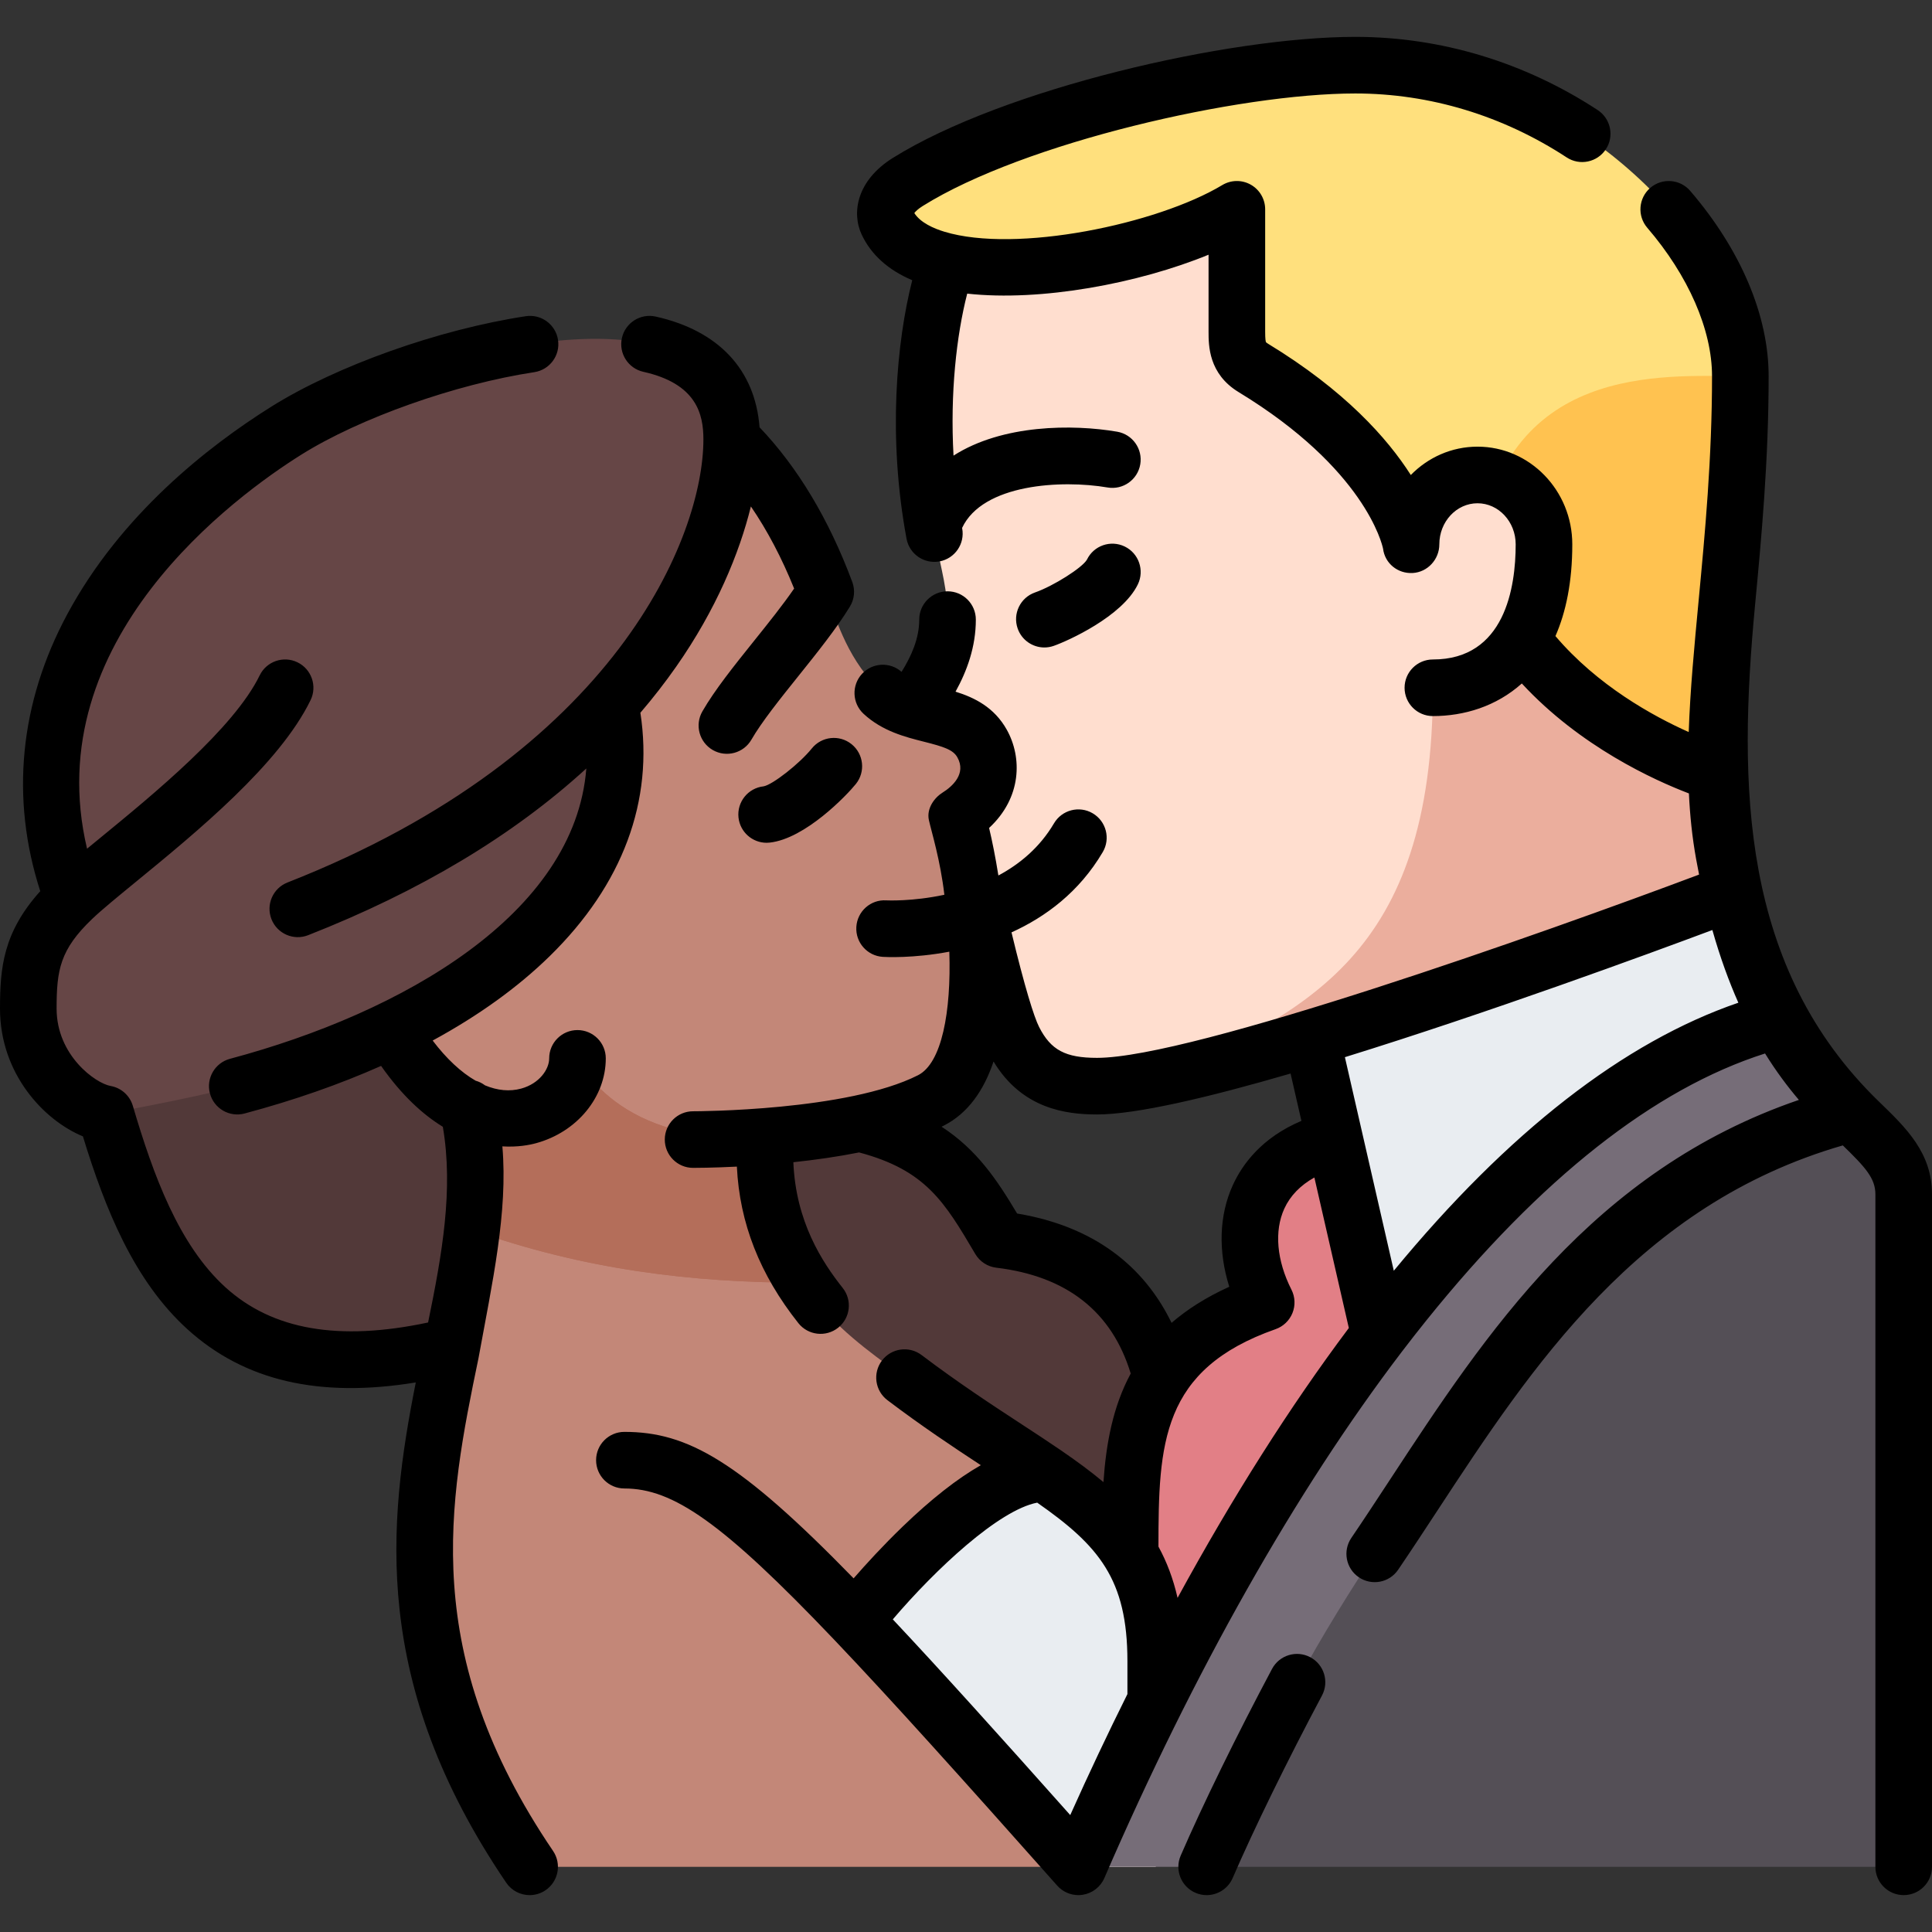
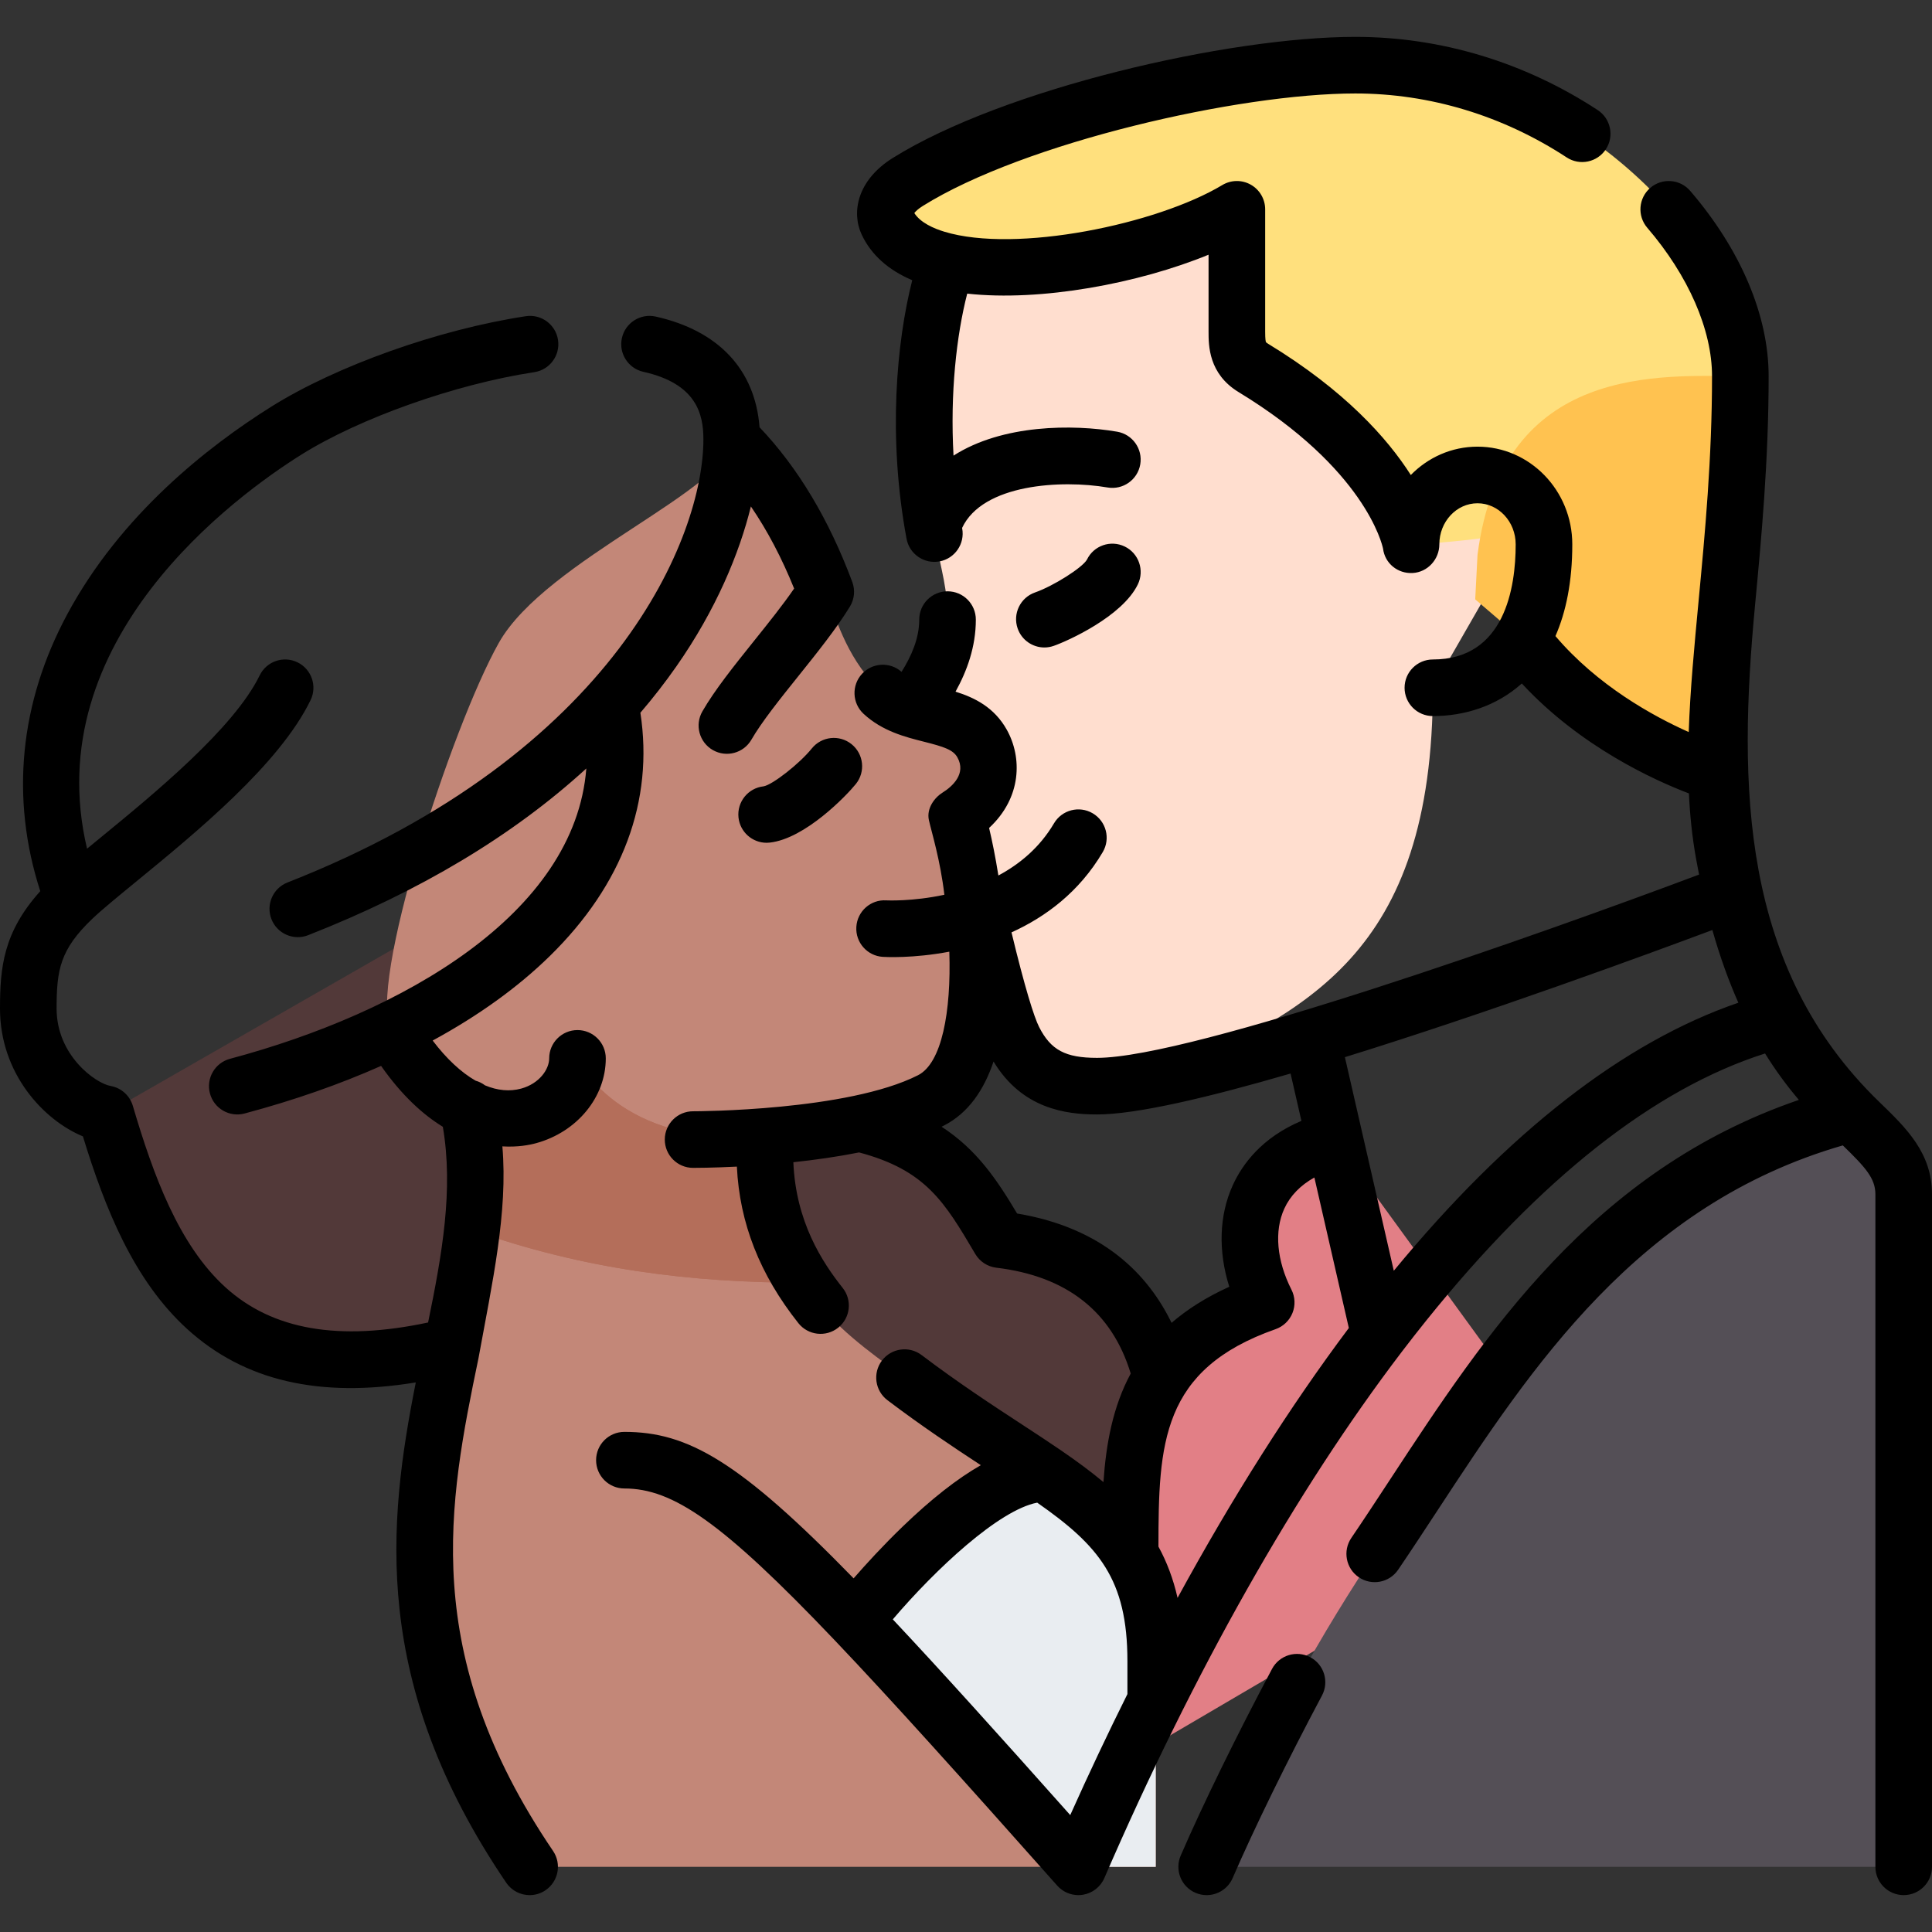
<svg xmlns="http://www.w3.org/2000/svg" width="1024" height="1024" id="Capa_1" enable-background="new 0 0 512 512" viewBox="0 0 512 512">
  <rect x="0" y="0" width="512" height="512" fill="#333333" stroke="none" />
  <g>
    <g>
      <path d="m28.008 295.18c11.734 39.711 28.832 77.247 92.057 61.462 38.197-9.536 57.193-87.338 66.248-152.205z" fill="#523939" />
      <path d="m228.833 297.958c20.927 5.354 27.167 15.429 36.087 30.549 25.2 3.015 38.16 17.48 42.797 36.579l-1.757 73.221s-147.6-63-129.24-126 52.113-14.349 52.113-14.349z" fill="#523939" />
      <path d="m299.502 411.79c0-28.897-.006-53.956 36.059-66.626-8.996-17.734-4.503-37.473 18.157-43.166l67.441 92.749-128.88 75.6z" fill="#e27f86" />
-       <path d="m347.551 275.056 17.998 78.612s138.952-12.029 138.952-37.146c0-19.803-31.465-19.834-45.532-80.022-.755-3.23-111.418 38.556-111.418 38.556z" fill="#e9edf1" />
-       <path d="m363.56 136.718c-38.378 47.52-18.086 131.198-55.842 148.893 48.335-9.867 151.255-49.113 151.255-49.113-.755-3.232-1.464-6.628-2.111-10.219-1.248-6.921-1.823-14.027-1.943-21.389 0 0-52.981-115.692-91.359-68.172z" fill="#ebae9d" />
      <path d="m379.728 182.267 37.832-65.835c-.135-14.248-35.703-89.16-58.383-89.16-44.937 0-102.895 27.014-108.15 42.102s-8.805 43.004-3.407 72.031c2.024 10.885 3.488 14.303 3.488 22.799 0 18.65-20.122 31.694-20.122 40.123 0 7.744 3.514 12.171 22.636 12.171 5.021 24.356 11.361 51.78 15.069 59.074 4.835 9.509 12.045 12.272 22.03 12.272 4.224 0 10.048-.813 16.997-2.231 37.756-17.697 72.01-31.987 72.01-103.346z" fill="#ffdecf" />
      <path d="m461.207 99.677c0-14.36-6.984-30.244-18.973-44.203-5.994-6.979-14.567-14.547-22.937-20.029-16.74-10.964-37.441-18.173-60.121-18.173-32.355 0-90.706 13.517-118.612 30.958-5.859 3.662-6.74 7.944-5.415 10.761 9.78 20.783 68.883 10.76 92.633-3.517v32.434c0 3.778.283 7.113 4.36 9.593 38.377 23.335 41.796 46.755 41.796 46.755s87.269-2.322 87.269-44.579z" fill="#ffe07d" />
      <path d="m391.556 147.067-.609 11.769 12.362 10.599c19.291 25.873 51.617 35.456 51.617 35.456h.001c-.483-29.43 6.28-62.956 6.28-105.214-20.433 0-63.087-3.73-69.651 47.39z" fill="#ffc250" />
-       <path d="m379.728 182.267c17.504 0 29.445-12.794 29.445-38.012 0-10.154-7.887-18.385-17.617-18.385-9.729 0-17.617 8.231-17.617 18.385z" fill="#ffdecf" />
      <path d="m239.709 365.086c-5.058-3.826-15.894-11.084-22.254-19.099-1.435-1.809-2.928-3.821-4.39-6.045 0 0-59.986-23.434-87.86-13.958-5.178 47.355-32.842 98.016 15.155 168.743h165.919s0-50.151 0-54.511c0-40.442-25.627-44.162-66.57-75.13z" fill="#c38778" />
      <path d="m213.066 339.941c-5.929-9.024-11.337-21.596-10.22-38.778 0 0-34.723-30.682-49.804-30.682s-28.987 23.319-28.987 23.319c2.344 10.688 2.335 21.349 1.15 32.183 29.445 10.422 57.883 13.958 87.859 13.958z" fill="#b46e5a" />
      <path d="m124.055 293.8c15.631 7.638 28.986-2.776 28.986-13.318 0 0 10.397 23.806 49.738 20.676 13.924-1.102 32.306-3.646 43.898-9.522 16.993-8.614 13.776-51.226 6.944-75.138 8.866-5.559 9.971-13.502 6.637-19.458-5.141-9.183-18.412-6.045-26.306-13.373-9.112-8.46-11.945-18.324-15.116-26.824-6.559-17.584-15.114-30.792-24.925-40.41 0 12.947-49.232 31.775-61.712 53.916s-35.061 91.437-28.449 102.571 13.665 17.635 20.305 20.88z" fill="#c38778" />
-       <path d="m161.684 186.622c26.015-28.896 32.228-57.244 32.228-70.191 0-45.613-84.697-23.206-118.073-2.279-41.825 26.224-76.339 71.479-56.558 123.918-10.577 10.103-11.781 17.641-11.781 29.217 0 16.562 13.371 26.641 20.508 27.893 0 0 22.156-3.942 34.877-7.338 65.511-17.489 108.388-54.968 98.799-101.22z" fill="#664646" />
      <path d="m213.064 339.941h.001c-5.929-9.024-11.337-21.596-10.22-38.778l-.066-.006c-39.341 3.13-49.738-20.676-49.738-20.676 0 10.542-13.355 20.956-28.986 13.318 2.344 10.689 2.335 21.35 1.15 32.184 29.446 10.422 57.884 13.958 87.859 13.958z" fill="#b46e5a" />
      <path d="m306.279 440.216c0-26.164-10.738-36.96-29.398-49.707-19.669.008-50.265 38.991-50.265 38.991 14.986 15.736 34.021 36.921 59.166 65.228h20.497c0-.001 0-50.152 0-54.512z" fill="#e9edf1" />
-       <path d="m471.327 270.353c-67.709 17.489-134.927 107.417-185.545 224.374h34c6.701-15.482 103.023-182.057 170.733-199.547v-.001c-5.894-5.772-12.84-13.137-19.188-24.826z" fill="#766d78" />
      <path d="m490.514 295.179v.001c-67.709 17.49-97.29 74.073-126.197 116.609-5.419 7.974-14.434 22.436-20.598 34.017-7.587 14.253-17.237 33.438-23.937 48.921h184.718s0-153.088 0-178.205c0-8.666-6.029-13.552-13.986-21.343z" fill="#544f56" />
    </g>
    <path d="m319.778 502.229c-.994 0-2.004-.199-2.975-.619-3.801-1.645-5.549-6.061-3.904-9.861 5.802-13.406 14.849-31.898 24.199-49.467 1.946-3.656 6.487-5.043 10.145-3.096 3.656 1.945 5.043 6.487 3.097 10.145-9.173 17.232-18.023 35.317-23.675 48.375-1.226 2.831-3.987 4.523-6.887 4.523zm-179.411-.001c-2.402 0-4.762-1.152-6.213-3.289-35.967-53.001-31.356-95.283-23.967-132.582-25.589 4.204-45.456-.438-60.498-14.079-14.211-12.89-21.845-31.965-27.716-51.124-10.378-4.29-21.973-16.609-21.973-33.867 0-10.848.849-20.2 10.671-31.117-7.954-24.59-5.501-49.883 7.183-73.443 14.151-26.287 37.177-44.379 54.001-54.928 17.312-10.854 44.432-20.5 67.486-24 4.097-.618 7.919 2.193 8.541 6.289s-2.194 7.919-6.289 8.541c-20.881 3.17-46.282 12.167-61.77 21.879-17.304 10.85-69.886 49.024-56.754 104.406 1.118-.921 2.285-1.877 3.49-2.864 14.106-11.555 35.424-29.016 42.256-43.063 1.812-3.726 6.302-5.277 10.025-3.464 3.725 1.812 5.276 6.3 3.464 10.024-8.271 17.005-30.217 34.981-46.241 48.106-4.899 4.013-9.13 7.479-11.603 9.84 0 0 0 0-.001.001-8.565 8.182-9.46 13.533-9.46 23.792 0 12.463 10.365 19.815 14.304 20.506 2.805.492 5.089 2.531 5.896 5.263 5.416 18.328 12.141 36.843 24.565 48.111 12.438 11.281 30.031 14.34 53.685 9.31 3.71-18.049 6.753-35.249 3.907-51.862-5.267-3.229-10.87-8.302-16.364-16.137-11.021 4.897-23.136 9.131-36.174 12.611-4.003 1.067-8.112-1.309-9.181-5.312-1.068-4.002 1.31-8.112 5.312-9.181 45.685-12.196 91.409-38.33 94.432-76.941-19.374 17.733-44.043 32.531-73.718 44.18-3.853 1.516-8.208-.386-9.722-4.241s.385-8.208 4.241-9.722c87.189-34.226 110.227-91.786 110.227-117.44 0-6.678-1.809-14.746-15.913-17.898-4.042-.903-6.587-4.913-5.684-8.955s4.915-6.588 8.955-5.684c16.684 3.729 26.352 14.092 27.521 29.341 10.122 10.613 18.38 24.386 24.572 40.985.805 2.158.574 4.566-.627 6.532-3.56 5.824-8.694 12.229-13.661 18.423-4.781 5.963-9.725 12.129-12.435 16.835-2.067 3.59-6.654 4.824-10.242 2.756-3.589-2.067-4.823-6.653-2.756-10.242 3.286-5.704 8.359-12.032 13.73-18.731 3.76-4.689 7.623-9.507 10.583-13.82-3.28-8.135-7.111-15.405-11.458-21.759-3.053 12.412-9.229 27.362-19.789 42.444-2.938 4.197-6.104 8.273-9.498 12.229 3.582 23.33-4.673 45.552-24.017 64.49-8.457 8.279-18.896 15.788-31.031 22.38 3.668 4.833 7.534 8.43 11.376 10.635.906.254 1.753.676 2.498 1.238 3.298 1.375 6.541 1.69 9.593.854 4.813-1.321 7.411-5.109 7.411-8.003 0-4.143 3.358-7.5 7.5-7.5s7.5 3.357 7.5 7.5c0 10.248-7.583 19.486-18.439 22.468-1.789.492-4.937 1.103-8.965.852 1.502 17.456-2.688 36.141-6.326 56.117-7.99 38.423-15.758 78.269 19.754 130.598 2.326 3.428 1.433 8.092-1.995 10.418-1.285.874-2.75 1.294-4.199 1.294zm145.414-.001c-2.124 0-4.171-.903-5.607-2.52-25.057-28.208-43.979-49.269-58.78-64.824-.148-.145-.291-.293-.425-.446-29.656-31.124-42.669-39.974-55.498-39.974-4.142 0-7.5-3.357-7.5-7.5s3.358-7.5 7.5-7.5c16.808 0 30.444 7.721 60.748 38.818 3.274-3.759 7.79-8.7 12.95-13.677 7.583-7.312 14.474-12.732 20.763-16.314-7.421-4.863-15.691-10.373-24.748-17.224-3.304-2.499-3.956-7.202-1.457-10.506 2.499-3.303 7.202-3.958 10.506-1.457 9.775 7.394 18.735 13.251 26.64 18.419 3.475 2.272 6.818 4.458 9.994 6.629.171.107.338.222.5.342 3.968 2.726 7.676 5.438 11.06 8.279.688-10.166 2.494-20.002 7.225-28.771-4.963-16.381-16.934-25.812-35.623-28.047-2.322-.278-4.381-1.623-5.569-3.637-8.143-13.803-13.099-22.204-30.787-26.911-5.853 1.164-11.834 1.998-17.425 2.594.646 15.757 7.606 26.423 13.082 33.325 2.574 3.244 2.031 7.962-1.214 10.536-3.244 2.573-7.962 2.032-10.537-1.213-10.21-12.869-15.583-26.509-16.299-41.483-6.581.333-11.065.327-11.627.332-4.141-.012-7.488-3.379-7.477-7.521.011-4.135 3.368-7.479 7.5-7.479.009-.001.011-.001.038 0 1.07 0 40.908-.092 59.572-9.553 6.313-3.2 8.813-16.832 8.294-32.739-9.579 1.807-16.923 1.419-17.619 1.373-4.134-.256-7.278-3.814-7.022-7.949.256-4.127 3.8-7.29 7.93-7.022.145.008 6.902.335 15.399-1.486-1.069-9.174-3.405-16.664-4.097-19.759s1.468-5.975 3.591-7.299c2.605-1.624 6.394-4.998 3.951-9.359-1.125-2.011-3.565-2.807-8.864-4.144-4.915-1.24-11.031-2.784-16.001-7.398-3.035-2.817-3.211-7.563-.394-10.599 2.778-2.992 7.429-3.208 10.468-.513 2.622-4.203 4.685-8.875 4.685-13.848 0-4.143 3.358-7.5 7.5-7.5s7.5 3.357 7.5 7.5c0 7.23-2.354 13.631-5.381 19.098 5.024 1.569 10.246 4.127 13.576 10.075 4.113 7.347 4.001 18-4.68 26.042.834 3.529 1.688 7.751 2.425 12.39.015.068.03.136.045.204 5.65-3.027 10.964-7.428 14.725-13.815 2.102-3.57 6.699-4.762 10.268-2.658 3.57 2.102 4.76 6.698 2.659 10.268-6.248 10.611-15.18 17.202-24.185 21.285 3.502 14.534 5.967 22.426 7.317 25.081 3.106 6.109 6.978 8.171 15.344 8.171 25.115 0 118.478-33.131 159.551-48.57-.272-1.361-.536-2.747-.791-4.162-1.027-5.694-1.624-11.458-1.902-17.343-9.229-3.521-28.823-12.419-44.279-29.139-6.777 6.078-15.306 8.639-23.572 8.639-4.142 0-7.5-3.357-7.5-7.5s3.358-7.5 7.5-7.5c19.094 0 21.945-19.117 21.945-30.513 0-6.001-4.539-10.884-10.117-10.884-5.579 0-10.117 4.883-10.117 10.884 0 3.975-3.086 7.369-7.054 7.598-3.955.222-7.377-2.54-7.861-6.457-.24-1.161-4.847-21.158-38.278-41.487-7.964-4.841-7.964-12.378-7.964-16v-20.409c-18.5 7.603-44.465 12.47-63.959 10.313-2.854 11.098-4.55 26.44-3.627 42.93 12.947-8.305 31.632-8.347 43.361-6.339 4.083.699 6.825 4.576 6.126 8.658s-4.576 6.824-8.659 6.127c-12.195-2.087-33.1-.947-38.555 10.716.008.043.016.086.023.128.757 4.072-1.93 7.987-6.002 8.745-4.075.754-7.988-1.931-8.745-6.003-5.009-26.936-2.643-52.177 1.511-68.514-6.403-2.726-10.898-6.775-13.394-12.078-2.747-5.835-1.269-14.38 8.226-20.313 29.395-18.372 88.964-32.099 122.587-32.099 22.642 0 44.853 6.708 64.23 19.399 3.465 2.27 4.434 6.919 2.165 10.384-2.27 3.464-6.917 4.434-10.383 2.165-16.928-11.088-36.297-16.948-56.011-16.948-30.95 0-87.768 13.025-114.637 29.818-1.307.816-1.941 1.487-2.234 1.876 1.631 2.566 5.176 4.098 7.976 4.947 18.986 5.769 56.359-1.981 73.637-12.367 2.317-1.392 5.204-1.432 7.557-.101s3.808 3.825 3.808 6.528v32.435c0 1.937.122 2.583.225 2.784.001 0 .126.152.532.398 20.344 12.371 31.622 25.043 37.84 34.793 4.542-4.642 10.79-7.513 17.677-7.513 13.85 0 25.117 11.611 25.117 25.884 0 9.904-1.663 17.927-4.466 24.316 11.152 13.117 25.845 21.204 35.321 25.434.378-11.041 1.471-22.613 2.641-35.007 1.659-17.569 3.538-37.482 3.538-59.321 0-12.286-6.255-26.616-17.163-39.316-2.699-3.143-2.339-7.878.804-10.576 3.143-2.699 7.878-2.338 10.576.803 13.402 15.605 20.783 33.04 20.783 49.09 0 22.546-1.915 42.832-3.604 60.73-4.511 47.792-3.874 96.034 32.911 131.602 7.192 6.951 13.986 13.517 13.986 24.514v178.205c0 4.143-3.358 7.5-7.5 7.5s-7.5-3.357-7.5-7.5v-178.205c0-4.267-2.656-7.179-8.636-12.978-54.261 15.703-82.478 58.725-107.443 96.787-3.575 5.451-6.951 10.6-10.4 15.674-2.328 3.426-6.993 4.314-10.419 1.987-3.426-2.328-4.315-6.993-1.987-10.419 3.379-4.973 6.723-10.07 10.264-15.469 25.288-38.556 53.727-81.917 108.346-100.618-2.959-3.478-5.996-7.506-8.965-12.302-29.327 9.338-59.496 33.11-89.77 70.755-2.14 2.66-4.274 5.387-6.405 8.18-.049.066-.1.133-.151.198-27.966 36.701-55.071 84.634-78.769 139.388-1.018 2.353-3.166 4.021-5.696 4.427-.396.064-.794.095-1.188.095zm-49.179-73.079c12.719 13.535 28.053 30.557 47.024 51.867 4.923-10.986 9.98-21.685 15.154-32.065v-8.734c0-21.702-7.577-30.603-23.91-41.999-10.172 1.967-26.872 17.57-38.268 30.931zm70.401-19.279c2.199 4.021 3.912 8.492 5.065 13.587 14.549-26.679 29.815-50.756 45.389-71.522l-9.131-39.883c-3.712 2.063-6.421 4.855-7.977 8.269-2.701 5.927-2.008 13.746 1.9 21.452.978 1.927 1.077 4.182.271 6.187-.805 2.005-2.436 3.566-4.474 4.282-30.34 10.658-31.027 30.383-31.043 57.628zm-37.461-88.276c22.733 3.792 34.693 16.118 40.936 28.976 4.114-3.559 9.148-6.776 15.298-9.564-2.981-9.444-2.707-18.939.924-26.906 2.549-5.593 7.724-12.637 18.19-17.054l-2.873-12.549c-21.784 6.348-40.892 10.847-51.296 10.847-8.265 0-19.871-1.513-27.421-14.035-2.536 7.577-6.719 13.716-13.232 17.017-.177.09-.357.181-.538.269 9.381 6.096 14.707 14.111 20.012 22.999zm86.871-41.432 12.959 56.605c30.303-36.776 60.961-60.622 91.312-71.037-2.486-5.595-4.819-11.964-6.889-19.264-17.228 6.443-59.257 21.88-97.382 33.696zm-153.256-56.816c-3.78 0-7.031-2.85-7.447-6.693-.446-4.118 2.531-7.818 6.649-8.264 2.378-.412 9.56-6.038 12.771-10.03 2.596-3.228 7.317-3.739 10.545-1.143 3.228 2.597 3.739 7.317 1.143 10.545-2.432 3.023-13.438 14.521-22.845 15.54-.273.031-.546.045-.816.045zm73.614-51.757c-3.102 0-6.003-1.938-7.082-5.033-1.363-3.911.702-8.188 4.613-9.551 4.839-1.687 12.55-6.565 13.751-8.699 1.802-3.73 6.279-5.275 10.008-3.475 3.729 1.802 5.284 6.303 3.482 10.032-4.115 8.518-18.64 15.028-22.304 16.306-.815.286-1.648.42-2.468.42z" />
  </g>
</svg>